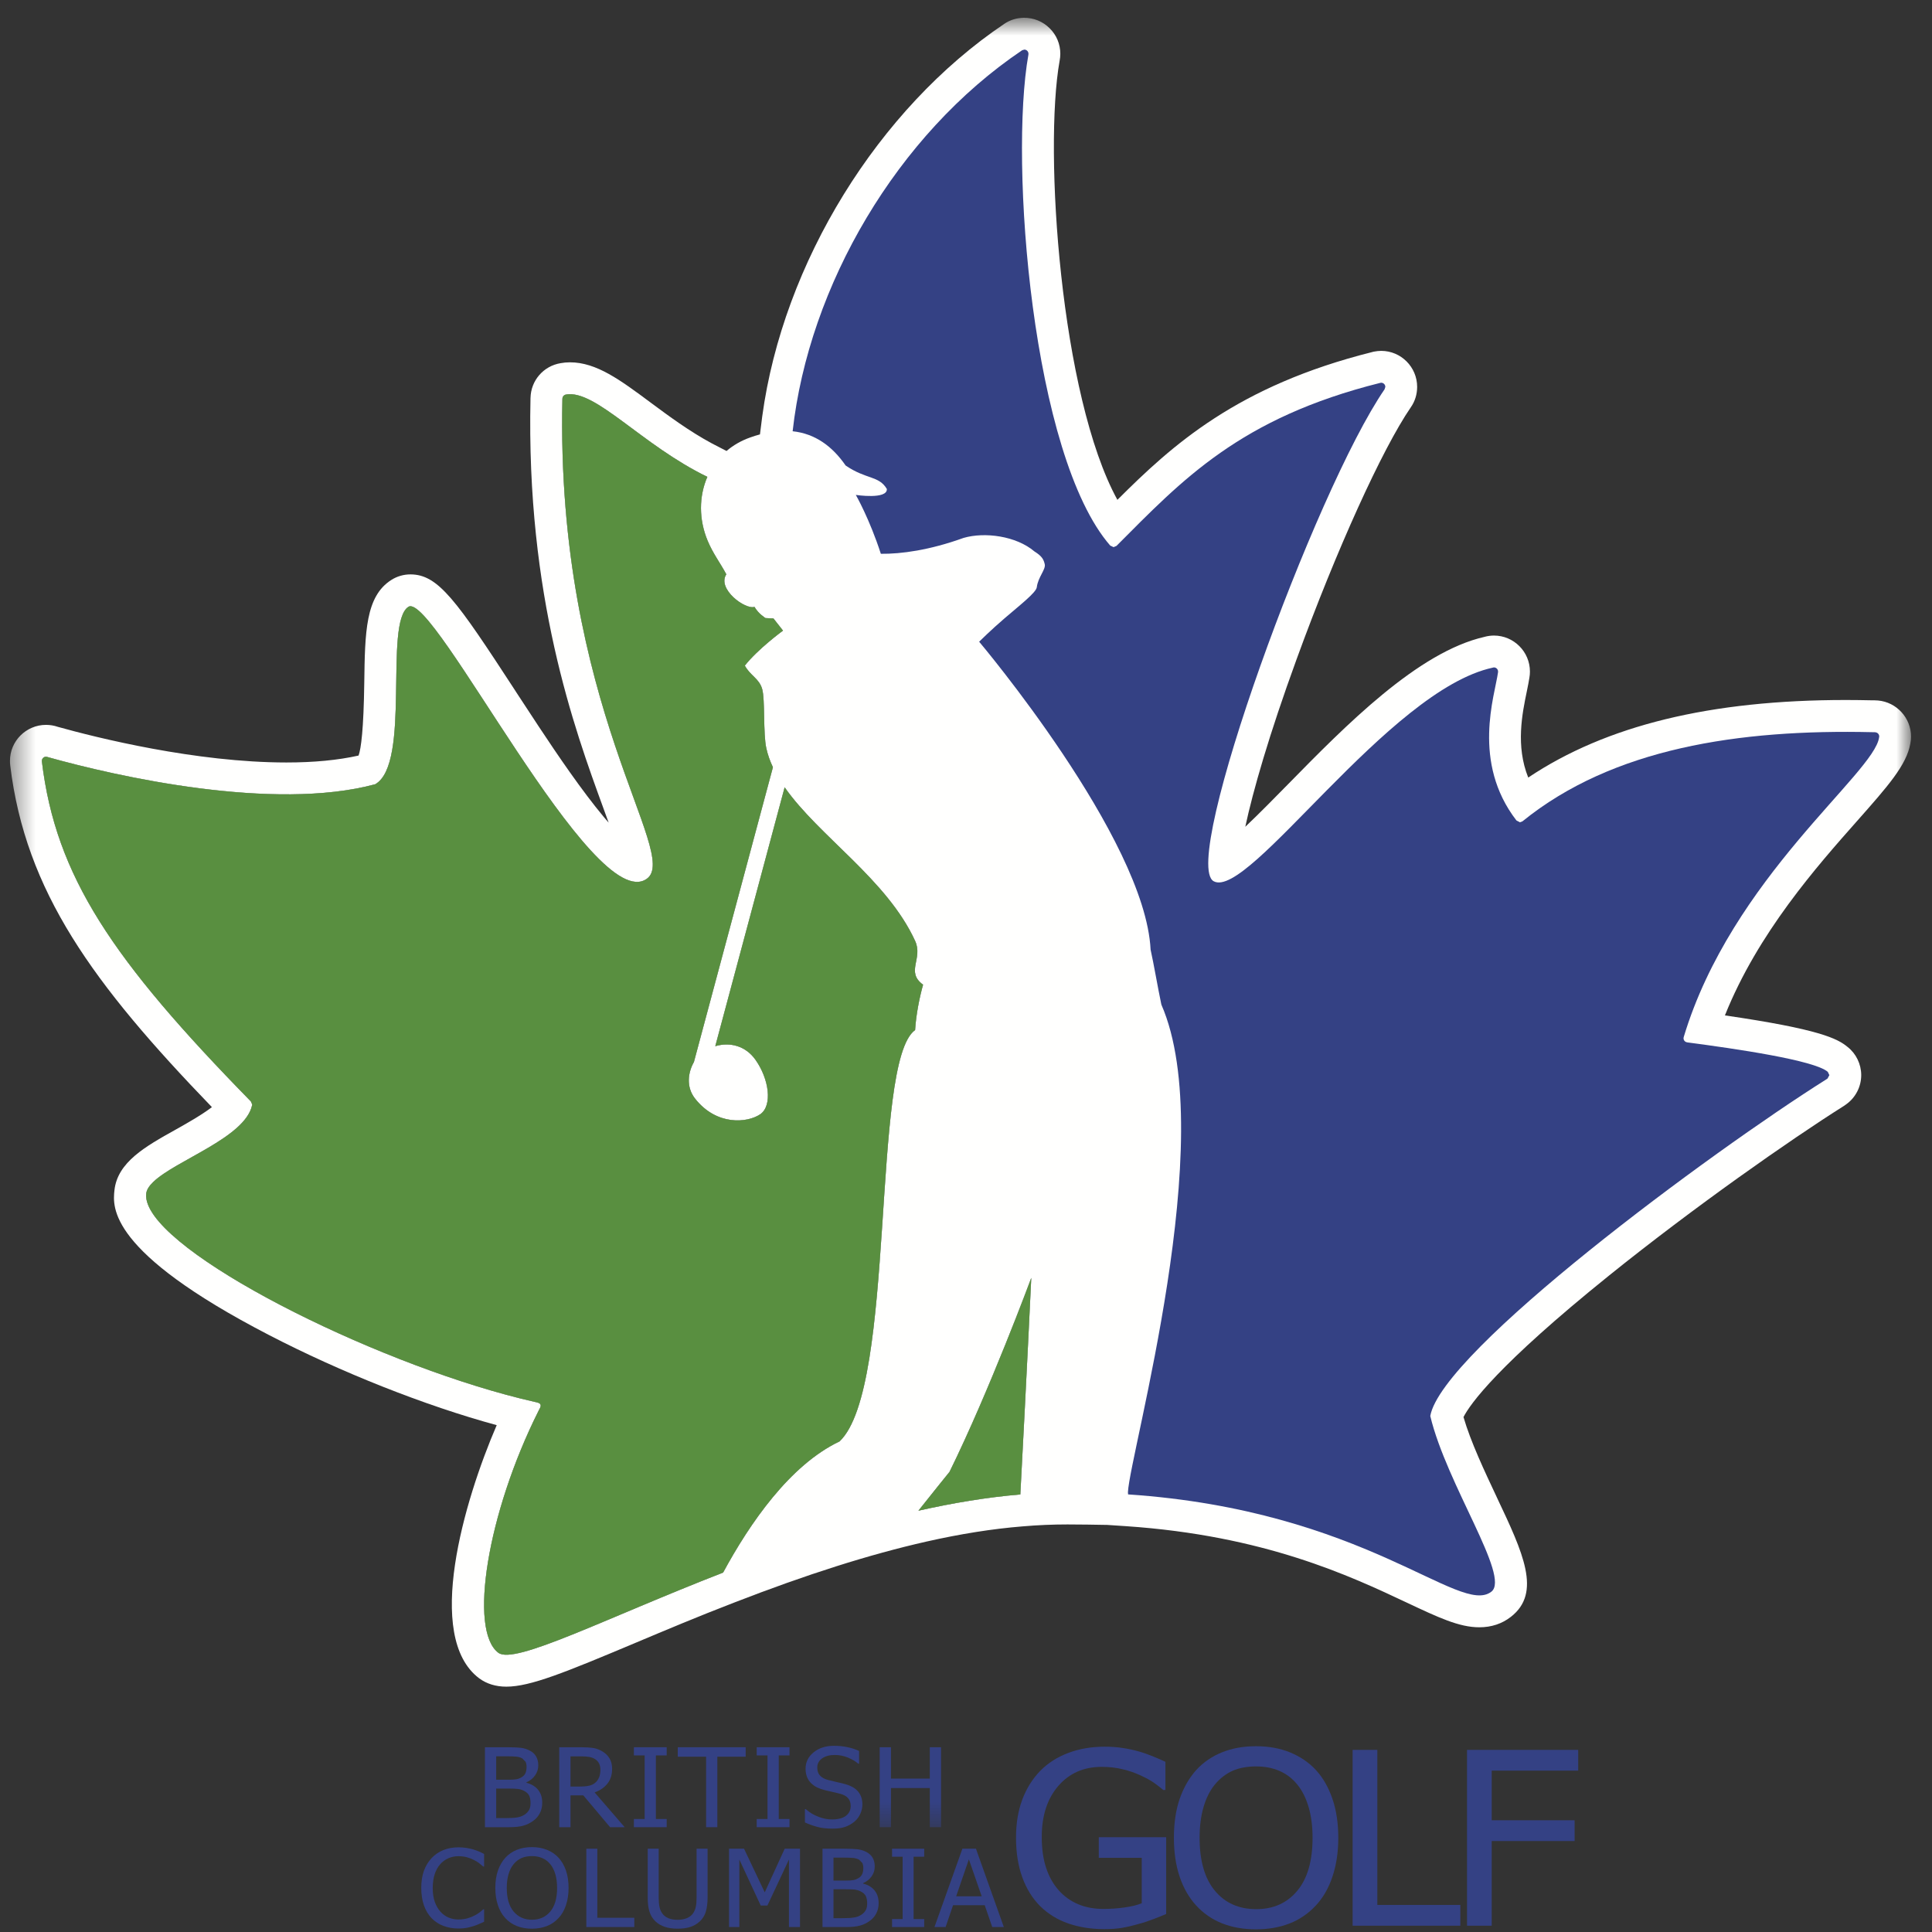
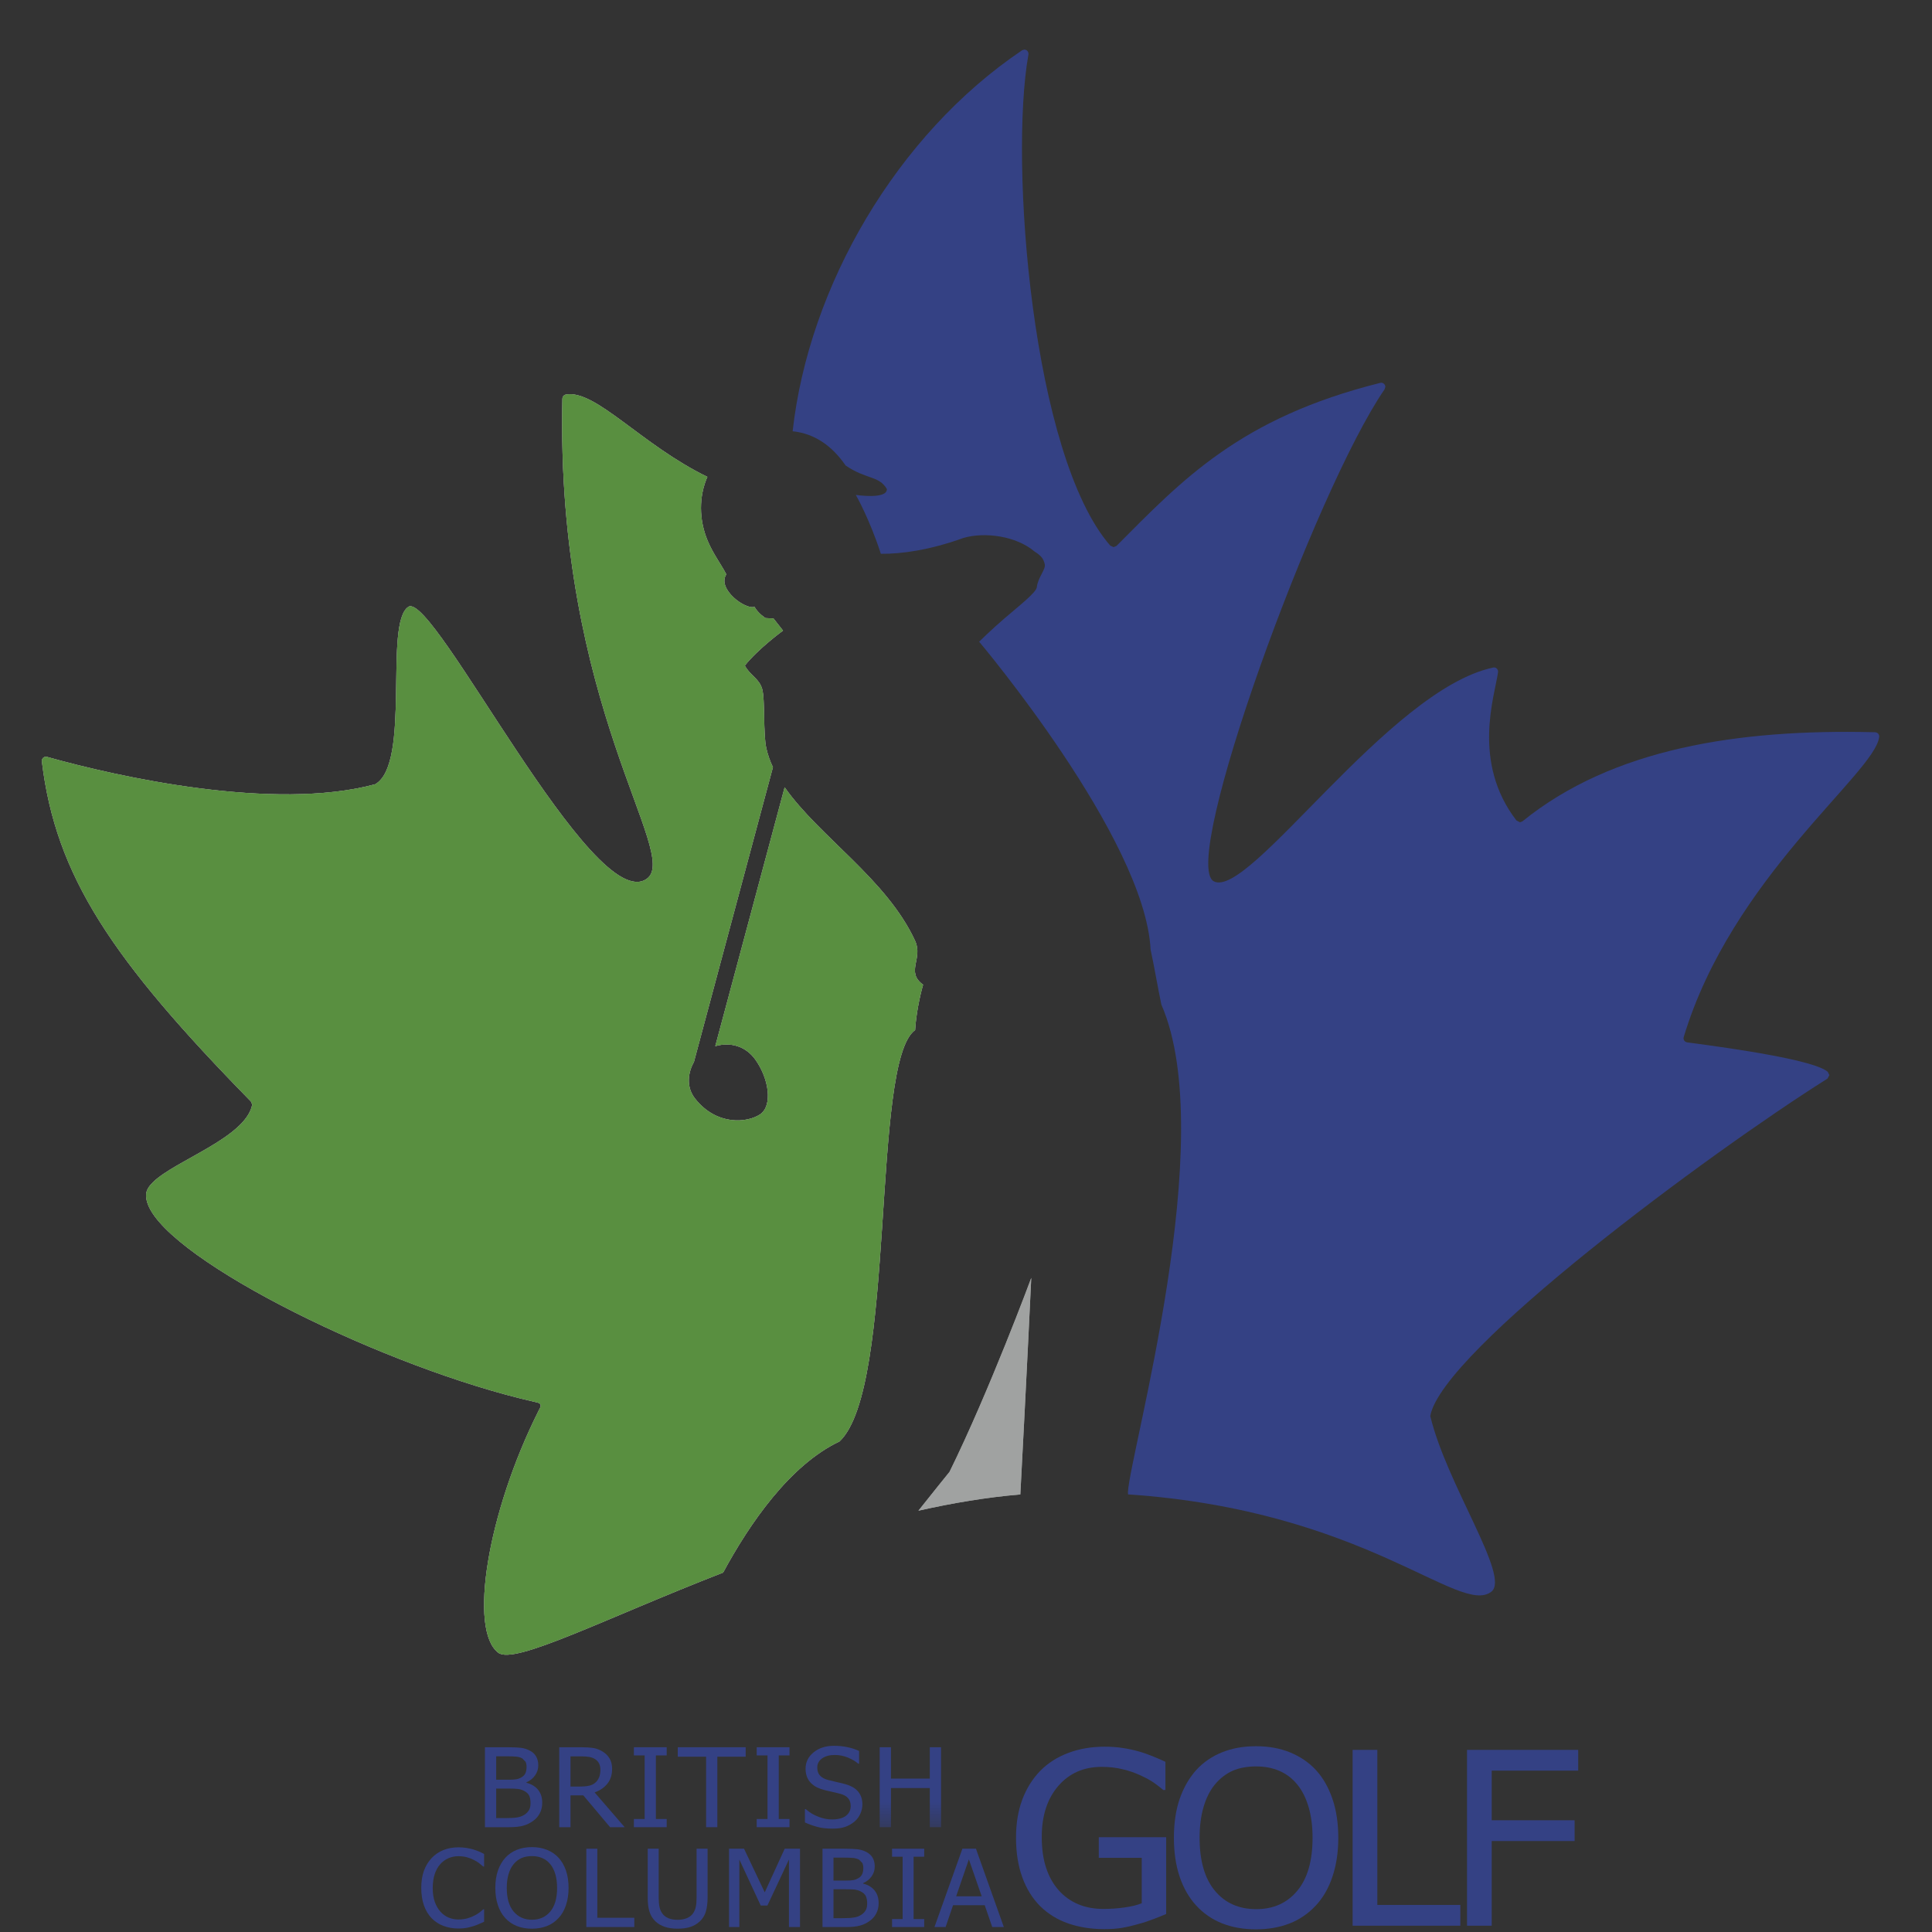
<svg xmlns="http://www.w3.org/2000/svg" width="82" height="82" viewBox="0 0 82 82" fill="none">
  <rect x="0" y="0" width="82" height="82" fill="#333333" stroke="none" />
  <path fill-rule="evenodd" clip-rule="evenodd" d="M46.874 81.879C46.316 81.879 45.805 81.797 45.343 81.639C44.88 81.477 44.483 81.233 44.151 80.906C43.819 80.575 43.565 80.165 43.389 79.678C43.211 79.19 43.123 78.627 43.123 77.994C43.123 77.391 43.212 76.853 43.39 76.377C43.57 75.9 43.825 75.493 44.156 75.156C44.477 74.828 44.873 74.577 45.343 74.399C45.812 74.222 46.326 74.135 46.884 74.135C47.148 74.135 47.404 74.151 47.647 74.189C47.89 74.225 48.123 74.276 48.346 74.34C48.523 74.389 48.719 74.459 48.936 74.547C49.154 74.636 49.331 74.712 49.464 74.776V75.973H49.374C49.244 75.863 49.108 75.759 48.969 75.66C48.83 75.562 48.632 75.455 48.379 75.341C48.166 75.242 47.923 75.156 47.647 75.092C47.372 75.024 47.075 74.991 46.757 74.991C45.998 74.991 45.383 75.261 44.916 75.803C44.449 76.344 44.215 77.065 44.215 77.964C44.215 78.464 44.276 78.901 44.401 79.277C44.523 79.651 44.702 79.967 44.935 80.229C45.161 80.485 45.434 80.681 45.753 80.818C46.072 80.953 46.433 81.021 46.831 81.021C47.128 81.021 47.423 81.001 47.715 80.96C48.009 80.921 48.256 80.86 48.458 80.781V78.851H46.636V77.977H49.496V81.236C49.362 81.293 49.183 81.366 48.959 81.452C48.733 81.538 48.525 81.608 48.331 81.657C48.073 81.732 47.84 81.786 47.631 81.822C47.423 81.858 47.171 81.879 46.874 81.879Z" fill="#344184" />
  <path fill-rule="evenodd" clip-rule="evenodd" d="M55.709 78.002C55.709 77.509 55.652 77.071 55.539 76.689C55.426 76.31 55.268 75.993 55.062 75.743C54.854 75.485 54.602 75.293 54.307 75.164C54.014 75.037 53.682 74.972 53.315 74.972C52.933 74.972 52.6 75.034 52.315 75.158C52.032 75.284 51.78 75.48 51.561 75.743C51.352 75.997 51.194 76.315 51.081 76.7C50.969 77.084 50.915 77.519 50.915 78.002C50.915 78.983 51.132 79.731 51.566 80.252C52 80.771 52.582 81.03 53.315 81.03C54.047 81.03 54.627 80.771 55.059 80.252C55.493 79.731 55.709 78.983 55.709 78.002ZM55.852 75.126C56.152 75.453 56.385 75.861 56.551 76.344C56.718 76.829 56.801 77.382 56.801 78.002C56.801 78.609 56.719 79.155 56.556 79.643C56.394 80.13 56.16 80.54 55.852 80.872C55.529 81.219 55.155 81.475 54.726 81.641C54.297 81.806 53.825 81.887 53.308 81.887C52.776 81.887 52.297 81.803 51.868 81.633C51.441 81.462 51.074 81.209 50.766 80.872C50.462 80.54 50.228 80.131 50.066 79.648C49.904 79.162 49.824 78.615 49.824 78.002C49.824 77.375 49.906 76.824 50.069 76.349C50.234 75.876 50.467 75.468 50.771 75.126C51.074 74.795 51.441 74.545 51.871 74.372C52.3 74.199 52.779 74.115 53.308 74.115C53.845 74.115 54.33 74.202 54.761 74.38C55.192 74.557 55.556 74.807 55.852 75.126Z" fill="#344184" />
  <path fill-rule="evenodd" clip-rule="evenodd" d="M61.981 81.733H57.409V74.27H58.458V80.851H61.981V81.733Z" fill="#344184" />
  <path fill-rule="evenodd" clip-rule="evenodd" d="M66.984 75.151H63.313V77.257H66.831V78.139H63.313V81.733H62.265V74.27H66.984V75.151Z" fill="#344184" />
  <path fill-rule="evenodd" clip-rule="evenodd" d="M19.453 81.852C19.224 81.852 19.013 81.814 18.82 81.741C18.628 81.67 18.462 81.56 18.321 81.416C18.18 81.27 18.072 81.091 17.995 80.876C17.919 80.659 17.88 80.412 17.88 80.131C17.88 79.853 17.917 79.611 17.992 79.403C18.066 79.198 18.175 79.017 18.32 78.862C18.459 78.715 18.624 78.6 18.818 78.523C19.008 78.445 19.224 78.406 19.462 78.406C19.578 78.406 19.689 78.415 19.792 78.431C19.895 78.447 19.992 78.469 20.079 78.493C20.154 78.516 20.232 78.543 20.311 78.576C20.391 78.609 20.469 78.647 20.547 78.687V79.221H20.509C20.467 79.186 20.415 79.141 20.351 79.091C20.287 79.04 20.207 78.991 20.114 78.942C20.026 78.895 19.927 78.857 19.821 78.829C19.716 78.799 19.595 78.783 19.456 78.783C19.307 78.783 19.166 78.812 19.032 78.868C18.898 78.928 18.78 79.013 18.68 79.128C18.58 79.24 18.504 79.382 18.447 79.554C18.394 79.724 18.366 79.918 18.366 80.131C18.366 80.358 18.395 80.555 18.453 80.719C18.512 80.883 18.592 81.023 18.693 81.136C18.789 81.246 18.902 81.329 19.035 81.385C19.168 81.442 19.309 81.469 19.456 81.469C19.591 81.469 19.716 81.453 19.831 81.422C19.947 81.39 20.047 81.351 20.137 81.303C20.225 81.257 20.299 81.211 20.363 81.163L20.511 81.038H20.547V81.565C20.469 81.601 20.396 81.632 20.327 81.663C20.259 81.695 20.176 81.725 20.079 81.755C19.976 81.786 19.883 81.81 19.795 81.826C19.708 81.842 19.593 81.852 19.453 81.852Z" fill="#344184" />
  <path fill-rule="evenodd" clip-rule="evenodd" d="M23.645 80.13C23.645 79.909 23.62 79.715 23.57 79.546C23.519 79.374 23.448 79.234 23.357 79.123C23.264 79.009 23.153 78.922 23.021 78.865C22.89 78.807 22.742 78.779 22.578 78.779C22.409 78.779 22.261 78.807 22.133 78.862C22.007 78.92 21.895 79.005 21.798 79.123C21.703 79.237 21.633 79.377 21.584 79.549C21.533 79.721 21.509 79.914 21.509 80.13C21.509 80.566 21.605 80.899 21.799 81.131C21.994 81.362 22.252 81.48 22.578 81.48C22.904 81.48 23.163 81.362 23.356 81.131C23.549 80.899 23.645 80.566 23.645 80.13ZM23.708 78.85C23.842 78.994 23.946 79.175 24.021 79.39C24.095 79.606 24.132 79.852 24.132 80.13C24.132 80.399 24.095 80.643 24.022 80.86C23.95 81.078 23.845 81.26 23.708 81.406C23.566 81.562 23.397 81.677 23.208 81.749C23.016 81.823 22.806 81.86 22.575 81.86C22.338 81.86 22.124 81.822 21.935 81.746C21.745 81.67 21.58 81.557 21.444 81.406C21.307 81.26 21.203 81.078 21.133 80.862C21.059 80.645 21.023 80.402 21.023 80.13C21.023 79.85 21.06 79.603 21.134 79.393C21.206 79.182 21.31 79 21.447 78.85C21.581 78.701 21.745 78.589 21.936 78.512C22.127 78.436 22.341 78.397 22.575 78.397C22.815 78.397 23.031 78.438 23.223 78.516C23.415 78.595 23.577 78.704 23.708 78.85Z" fill="#344184" />
  <path fill-rule="evenodd" clip-rule="evenodd" d="M26.922 81.79H24.886V78.465H25.352V81.396H26.922V81.79Z" fill="#344184" />
  <path fill-rule="evenodd" clip-rule="evenodd" d="M28.76 81.859C28.555 81.859 28.373 81.834 28.219 81.782C28.065 81.732 27.934 81.655 27.824 81.554C27.702 81.437 27.616 81.298 27.566 81.137C27.516 80.976 27.491 80.777 27.491 80.541V78.465H27.957V80.541C27.957 80.694 27.968 80.823 27.989 80.927C28.009 81.031 28.049 81.127 28.108 81.21C28.171 81.3 28.258 81.367 28.365 81.413C28.473 81.46 28.604 81.482 28.76 81.482C28.907 81.482 29.036 81.46 29.149 81.413C29.262 81.367 29.351 81.3 29.414 81.21C29.473 81.125 29.512 81.03 29.532 80.929C29.555 80.825 29.565 80.7 29.565 80.552V78.465H30.032V80.541C30.032 80.771 30.007 80.968 29.958 81.135C29.908 81.3 29.822 81.44 29.698 81.554C29.586 81.656 29.454 81.735 29.306 81.783C29.157 81.834 28.976 81.859 28.76 81.859Z" fill="#344184" />
  <path fill-rule="evenodd" clip-rule="evenodd" d="M33.954 81.79H33.486V78.925L32.572 80.876H32.287L31.38 78.925V81.79H30.943V78.465H31.579L32.458 80.317L33.305 78.465H33.954V81.79Z" fill="#344184" />
  <path fill-rule="evenodd" clip-rule="evenodd" d="M36.806 80.787C36.806 80.664 36.787 80.56 36.749 80.479C36.713 80.398 36.636 80.329 36.521 80.273C36.447 80.235 36.366 80.213 36.278 80.199C36.191 80.191 36.068 80.186 35.907 80.186H35.376V81.413H35.756C35.961 81.413 36.122 81.405 36.239 81.385C36.358 81.369 36.462 81.331 36.552 81.272C36.639 81.215 36.704 81.148 36.745 81.074C36.786 81.001 36.806 80.906 36.806 80.787ZM36.642 79.279C36.642 79.198 36.627 79.128 36.599 79.07L36.462 78.93C36.386 78.89 36.302 78.865 36.209 78.857C36.117 78.849 35.989 78.843 35.825 78.843H35.376V79.817H35.907C36.053 79.817 36.161 79.81 36.229 79.795C36.299 79.782 36.371 79.752 36.445 79.708C36.516 79.664 36.566 79.607 36.596 79.538C36.627 79.467 36.642 79.382 36.642 79.279ZM37.292 80.771C37.292 80.936 37.26 81.08 37.194 81.208C37.127 81.335 37.038 81.439 36.927 81.52C36.794 81.618 36.652 81.689 36.502 81.728C36.351 81.77 36.156 81.79 35.915 81.79H34.91V78.465H35.841C36.09 78.465 36.278 78.474 36.403 78.489C36.528 78.506 36.648 78.541 36.764 78.599C36.889 78.664 36.98 78.749 37.039 78.851C37.098 78.954 37.127 79.075 37.127 79.217C37.127 79.372 37.084 79.513 36.996 79.636C36.909 79.76 36.789 79.857 36.633 79.927V79.945C36.843 79.998 37.006 80.095 37.12 80.238C37.235 80.38 37.292 80.556 37.292 80.771Z" fill="#344184" />
  <path fill-rule="evenodd" clip-rule="evenodd" d="M39.226 81.79H37.862V81.451H38.311V78.805H37.862V78.465H39.226V78.805H38.776V81.451H39.226V81.79Z" fill="#344184" />
  <path fill-rule="evenodd" clip-rule="evenodd" d="M41.666 80.484L41.122 78.917L40.582 80.484H41.666ZM39.661 81.79L40.847 78.465H41.422L42.606 81.79H42.114L41.794 80.862H40.451L40.134 81.79H39.661Z" fill="#344184" />
  <path fill-rule="evenodd" clip-rule="evenodd" d="M22.517 76.528C22.517 76.401 22.5 76.296 22.46 76.213C22.422 76.13 22.344 76.06 22.227 76.001C22.152 75.964 22.068 75.939 21.98 75.929C21.891 75.918 21.765 75.912 21.601 75.912H21.06V77.166H21.447C21.656 77.166 21.82 77.157 21.94 77.139C22.061 77.12 22.167 77.081 22.258 77.023C22.348 76.964 22.413 76.896 22.454 76.821C22.499 76.746 22.517 76.648 22.517 76.528ZM22.349 74.987C22.349 74.906 22.334 74.834 22.307 74.775L22.167 74.632C22.09 74.59 22.003 74.566 21.909 74.557C21.814 74.548 21.683 74.543 21.516 74.543H21.06V75.537H21.601C21.749 75.537 21.86 75.53 21.931 75.515C22.002 75.501 22.074 75.472 22.151 75.424C22.222 75.381 22.274 75.323 22.304 75.252C22.334 75.181 22.349 75.092 22.349 74.987ZM23.014 76.51C23.014 76.678 22.981 76.828 22.913 76.957C22.846 77.084 22.756 77.193 22.642 77.274C22.506 77.375 22.361 77.446 22.208 77.489C22.054 77.53 21.854 77.552 21.61 77.552H20.582V74.158H21.533C21.79 74.158 21.98 74.167 22.107 74.182C22.235 74.198 22.358 74.236 22.475 74.295C22.604 74.36 22.697 74.446 22.756 74.552C22.816 74.657 22.846 74.781 22.846 74.922C22.846 75.084 22.801 75.225 22.711 75.352C22.622 75.48 22.5 75.577 22.342 75.649V75.666C22.555 75.721 22.722 75.821 22.839 75.966C22.955 76.112 23.014 76.293 23.014 76.51Z" fill="#344184" />
  <path fill-rule="evenodd" clip-rule="evenodd" d="M25.483 75.113C25.483 75.015 25.465 74.927 25.428 74.85C25.39 74.774 25.333 74.711 25.256 74.662C25.188 74.619 25.11 74.589 25.02 74.572C24.93 74.554 24.818 74.546 24.686 74.546H24.214V75.827H24.633C24.769 75.827 24.891 75.815 25.001 75.791C25.11 75.769 25.203 75.722 25.28 75.65C25.349 75.586 25.398 75.511 25.433 75.422C25.466 75.334 25.483 75.232 25.483 75.113ZM26.513 77.552H25.894L24.758 76.202H24.214V77.552H23.736V74.158H24.661C24.867 74.158 25.039 74.169 25.178 74.19C25.316 74.213 25.448 74.261 25.573 74.339C25.699 74.415 25.799 74.512 25.871 74.632C25.944 74.752 25.98 74.902 25.98 75.079C25.98 75.327 25.914 75.537 25.781 75.703C25.647 75.87 25.466 75.994 25.237 76.075L26.513 77.552Z" fill="#344184" />
  <path fill-rule="evenodd" clip-rule="evenodd" d="M28.296 77.552H26.904V77.204H27.361V74.505H26.904V74.158H28.296V74.505H27.838V77.204H28.296V77.552Z" fill="#344184" />
  <path fill-rule="evenodd" clip-rule="evenodd" d="M29.969 77.552V74.56H28.766V74.158H31.649V74.56H30.446V77.552H29.969Z" fill="#344184" />
  <path fill-rule="evenodd" clip-rule="evenodd" d="M33.509 77.552H32.117V77.204H32.576V74.505H32.117V74.158H33.509V74.505H33.053V77.204H33.509V77.552Z" fill="#344184" />
  <path fill-rule="evenodd" clip-rule="evenodd" d="M35.342 77.613C35.081 77.613 34.859 77.588 34.677 77.536C34.496 77.486 34.324 77.423 34.163 77.349V76.784H34.197C34.355 76.924 34.533 77.031 34.731 77.107C34.931 77.185 35.123 77.223 35.307 77.223C35.571 77.223 35.769 77.171 35.905 77.068C36.039 76.963 36.106 76.826 36.106 76.656C36.106 76.52 36.071 76.41 36.001 76.326C35.93 76.241 35.818 76.176 35.662 76.135C35.553 76.106 35.452 76.08 35.361 76.061C35.269 76.043 35.154 76.014 35.015 75.981C34.892 75.95 34.783 75.911 34.684 75.866C34.586 75.817 34.5 75.757 34.423 75.681C34.349 75.607 34.292 75.519 34.251 75.418C34.211 75.316 34.191 75.201 34.191 75.067C34.191 74.792 34.303 74.562 34.53 74.376C34.756 74.191 35.044 74.097 35.396 74.097C35.598 74.097 35.788 74.116 35.965 74.154C36.145 74.191 36.311 74.245 36.462 74.316V74.856H36.427C36.312 74.756 36.168 74.671 35.989 74.597C35.81 74.523 35.624 74.486 35.428 74.486C35.206 74.486 35.028 74.536 34.891 74.634C34.754 74.731 34.687 74.86 34.687 75.02C34.687 75.164 34.726 75.278 34.806 75.364C34.886 75.45 35.003 75.511 35.155 75.549C35.257 75.576 35.38 75.606 35.527 75.639C35.672 75.671 35.794 75.701 35.889 75.728C36.138 75.801 36.318 75.908 36.431 76.051C36.545 76.196 36.603 76.373 36.603 76.584C36.603 76.717 36.574 76.846 36.517 76.977C36.46 77.107 36.38 77.216 36.278 77.305C36.162 77.404 36.031 77.48 35.887 77.533C35.741 77.587 35.559 77.613 35.342 77.613Z" fill="#344184" />
  <mask id="mask0" maskUnits="userSpaceOnUse" x="0" y="0" width="82" height="78">
    <path d="M0.423 0.754H81.11V77.552H0.423V0.754Z" fill="white" />
  </mask>
  <g mask="url(#mask0)">
    <path fill-rule="evenodd" clip-rule="evenodd" d="M39.94 77.552H39.464V75.89H37.814V77.552H37.337V74.158H37.814V75.489H39.464V74.158H39.94V77.552Z" fill="#344184" />
-     <path fill-rule="evenodd" clip-rule="evenodd" d="M32.255 18.437C32.122 18.472 31.985 18.516 31.847 18.565C31.453 18.703 31.115 18.902 30.832 19.144V19.139L30.225 18.825C29.262 18.309 28.384 17.657 27.606 17.08C26.328 16.13 25.317 15.378 24.191 15.378C24.054 15.378 23.92 15.39 23.794 15.414C23.064 15.535 22.531 16.152 22.517 16.89H22.516C22.327 25.305 24.379 30.929 25.605 34.289C25.679 34.495 25.758 34.707 25.833 34.916C25.767 34.843 25.7 34.762 25.629 34.677C24.698 33.564 23.662 32.039 22.865 30.834C22.547 30.354 22.234 29.873 21.928 29.406L21.849 29.283C19.368 25.476 18.599 24.379 17.419 24.379C17.131 24.379 16.853 24.46 16.612 24.613C15.512 25.307 15.49 26.84 15.461 28.965C15.434 30.971 15.324 31.773 15.219 32.068C14.351 32.263 13.323 32.362 12.157 32.362C8.305 32.362 4.096 31.308 2.453 30.849C2.291 30.793 2.123 30.766 1.952 30.766C1.11 30.766 0.423 31.451 0.423 32.293C0.423 32.361 0.427 32.425 0.433 32.48C1.082 37.84 3.943 41.755 8.994 46.99C8.555 47.327 7.885 47.703 7.443 47.951C6.178 48.657 4.984 49.324 4.857 50.523C4.783 51.233 4.586 53.123 11.392 56.65C14.475 58.249 18.054 59.664 21.082 60.488C19.695 63.703 17.997 69.475 20.338 71.233C20.653 71.466 21.041 71.587 21.49 71.587C22.511 71.587 23.99 70.981 26.974 69.726C28.218 69.203 29.625 68.609 31.153 68.021C34.236 66.823 36.905 65.976 39.313 65.431C40.752 65.106 42.124 64.887 43.392 64.785C44.047 64.728 44.689 64.702 45.304 64.702C45.869 64.702 46.439 64.713 46.989 64.722L47.785 64.775C53.667 65.172 57.307 66.888 59.715 68.023C61.049 68.651 61.928 69.067 62.788 69.067C63.3 69.067 63.751 68.917 64.126 68.624C65.443 67.601 64.644 65.907 63.537 63.567L63.529 63.548C63.011 62.446 62.425 61.209 62.115 60.145C62.396 59.593 63.557 57.953 68.293 54.138C71.902 51.233 75.988 48.371 78.261 46.939L78.367 46.864C78.762 46.578 78.996 46.116 78.996 45.632C78.996 45.166 78.778 44.72 78.422 44.44C77.989 44.078 77.22 43.681 73.211 43.097C74.609 39.599 77.125 36.76 78.824 34.841C80.126 33.37 80.921 32.473 81.081 31.557C81.101 31.459 81.11 31.357 81.11 31.259C81.11 30.47 80.494 29.799 79.707 29.731L79.534 29.723H79.489L79.479 29.724C79.085 29.716 78.704 29.71 78.346 29.71C72.59 29.71 68.172 30.789 64.863 33.002C64.323 31.657 64.608 30.283 64.805 29.333C64.85 29.115 64.887 28.928 64.912 28.765C64.928 28.676 64.935 28.591 64.935 28.504C64.935 27.661 64.249 26.975 63.407 26.975C63.277 26.975 63.145 26.993 63.017 27.027V27.028C60.178 27.669 57.117 30.789 54.651 33.303C54.112 33.852 53.445 34.532 52.854 35.091C53.176 33.587 53.858 31.197 55.034 27.973C56.718 23.349 58.665 19.056 59.878 17.289C60.056 17.035 60.148 16.734 60.148 16.421C60.148 15.579 59.464 14.892 58.621 14.892C58.522 14.892 58.421 14.905 58.328 14.922L58.303 14.926L58.287 14.93L58.27 14.933L58.253 14.939C52.507 16.375 49.746 18.899 47.426 21.215C45.013 16.818 44.294 6.384 44.973 2.582C44.992 2.483 45.003 2.382 45.003 2.283C45.003 1.873 44.842 1.488 44.553 1.202C44.262 0.911 43.875 0.753 43.46 0.754C43.155 0.758 42.863 0.848 42.622 1.014C37.264 4.623 33.235 11.162 32.352 17.67C32.341 17.765 32.267 18.343 32.255 18.437Z" fill="#FFFFFE" />
  </g>
  <path fill-rule="evenodd" clip-rule="evenodd" d="M77.567 45.775L77.644 45.632L77.576 45.491C77.005 44.999 73.685 44.514 71.605 44.241L71.63 44.242L71.605 44.239C71.519 44.227 71.454 44.154 71.454 44.065L71.46 44.023C73.493 37.253 79.565 32.818 79.755 31.293L79.756 31.293L79.76 31.256C79.76 31.165 79.69 31.089 79.597 31.081H79.584L79.585 31.077L79.466 31.076C73.793 30.945 68.447 31.758 64.62 34.858L64.621 34.859L64.509 34.901L64.362 34.822L64.366 34.828C62.45 32.347 63.445 29.519 63.58 28.54L63.583 28.504C63.583 28.408 63.505 28.327 63.408 28.327L63.363 28.334V28.336C58.928 29.283 52.996 38.202 51.515 37.404C50.054 36.62 55.822 20.803 58.765 16.524L58.798 16.421C58.798 16.325 58.719 16.244 58.622 16.244L58.587 16.25H58.583C52.619 17.74 50.176 20.373 47.387 23.17L47.263 23.223L47.127 23.158L47.124 23.159C43.804 19.355 42.833 6.879 43.649 2.319V2.316L43.651 2.282C43.651 2.185 43.574 2.105 43.475 2.105L43.377 2.135V2.137C38.076 5.707 34.329 12.132 33.642 18.304C34.593 18.404 35.324 18.937 35.891 19.757C36.765 20.357 37.305 20.181 37.641 20.755C37.665 21.21 36.324 21.006 36.324 21.006C36.324 21.006 36.906 22.02 37.386 23.505C38.248 23.514 39.447 23.354 40.899 22.83C41.796 22.57 43.129 22.746 43.905 23.405C44.217 23.601 44.292 23.734 44.342 23.945C44.396 24.164 44.056 24.497 44.005 24.923C43.982 25.147 43.266 25.701 42.638 26.242C42.055 26.742 41.558 27.236 41.558 27.236C41.558 27.236 48.599 35.579 48.835 40.306C48.971 40.915 49.139 41.912 49.292 42.639C51.773 48.311 47.958 61.65 47.873 63.332L47.879 63.427C57.964 64.107 61.948 68.606 63.299 67.555C64.117 66.919 61.402 63.016 60.705 60.099C61.191 57.344 72.586 48.914 77.529 45.802L77.57 45.774L77.567 45.775Z" fill="#344184" />
  <path fill-rule="evenodd" clip-rule="evenodd" d="M10.699 46.922L10.704 46.878L10.65 46.75C4.753 40.727 2.367 37.188 1.778 32.32H1.78L1.778 32.293C1.778 32.196 1.856 32.118 1.954 32.118L2.014 32.127V32.13C4.971 32.961 11.609 34.45 15.925 33.286C17.462 32.412 16.277 26.425 17.336 25.754C18.398 25.085 25.184 38.92 27.453 37.298C28.911 36.257 23.577 29.999 23.87 16.922H23.871C23.871 16.833 23.938 16.757 24.025 16.746L24.047 16.744H24.024C25.281 16.527 27.231 18.886 30.022 20.239C29.662 21.065 29.657 22.047 30.033 22.948C30.259 23.494 30.588 23.922 30.827 24.376C30.422 24.994 31.63 25.887 32.023 25.758C32.187 26.048 32.491 26.233 32.491 26.233L32.828 26.249L33.233 26.765C33.233 26.765 32.17 27.542 31.613 28.25C31.842 28.676 32.217 28.793 32.347 29.238C32.479 29.684 32.384 31.147 32.526 31.763C32.586 32.036 32.682 32.303 32.805 32.564L29.452 45.075C29.206 45.506 29.106 46.124 29.5 46.627C30.413 47.789 31.721 47.663 32.266 47.293C32.798 46.925 32.645 45.79 32.056 44.968C31.645 44.396 30.994 44.216 30.359 44.402L33.303 33.415C34.754 35.495 37.642 37.323 38.84 39.934C39.188 40.69 38.426 41.246 39.178 41.794C39.033 42.309 38.882 43.042 38.84 43.718C36.949 45.07 38.064 58.882 35.633 61.178C33.525 62.177 31.817 64.662 30.691 66.745C25.671 68.698 21.844 70.668 21.152 70.149C19.885 69.201 20.677 64.228 22.858 59.879C22.91 59.775 22.967 59.702 22.942 59.623C22.922 59.544 22.802 59.524 22.693 59.5C16.434 58.085 7.229 53.558 6.281 51.129C6.216 50.964 6.19 50.808 6.205 50.664C6.222 50.499 6.33 50.334 6.502 50.168C7.456 49.245 10.383 48.292 10.697 46.922H10.699Z" fill="#A0A2A1" />
  <path fill-rule="evenodd" clip-rule="evenodd" d="M40.301 62.47C40.127 62.681 39.643 63.287 38.98 64.119C40.42 63.795 41.871 63.55 43.306 63.429C43.563 58.632 43.77 54.238 43.77 54.238C43.77 54.238 41.998 59.025 40.301 62.47Z" fill="#A0A2A1" />
  <path fill-rule="evenodd" clip-rule="evenodd" d="M10.699 46.922L10.704 46.878L10.65 46.75C4.753 40.727 2.367 37.188 1.778 32.32H1.78L1.778 32.293C1.778 32.196 1.856 32.118 1.954 32.118L2.014 32.127V32.13C4.971 32.961 11.609 34.45 15.925 33.286C17.462 32.412 16.277 26.425 17.336 25.754C18.398 25.085 25.184 38.92 27.453 37.298C28.911 36.257 23.577 29.999 23.87 16.922H23.871C23.871 16.833 23.938 16.757 24.025 16.746L24.047 16.744H24.024C25.281 16.527 27.231 18.886 30.022 20.239C29.662 21.065 29.657 22.047 30.033 22.948C30.259 23.494 30.588 23.922 30.827 24.376C30.422 24.994 31.63 25.887 32.023 25.758C32.187 26.048 32.491 26.233 32.491 26.233L32.828 26.249L33.233 26.765C33.233 26.765 32.17 27.542 31.613 28.25C31.842 28.676 32.217 28.793 32.347 29.238C32.479 29.684 32.384 31.147 32.526 31.763C32.586 32.036 32.682 32.303 32.805 32.564L29.452 45.075C29.206 45.506 29.106 46.124 29.5 46.627C30.413 47.789 31.721 47.663 32.266 47.293C32.798 46.925 32.645 45.79 32.056 44.968C31.645 44.396 30.994 44.216 30.359 44.402L33.303 33.415C34.754 35.495 37.642 37.323 38.84 39.934C39.188 40.69 38.426 41.246 39.178 41.794C39.033 42.309 38.882 43.042 38.84 43.718C36.949 45.07 38.064 58.882 35.633 61.178C33.525 62.177 31.817 64.662 30.691 66.745C25.671 68.698 21.844 70.668 21.152 70.149C19.885 69.201 20.677 64.228 22.858 59.879C22.91 59.775 22.967 59.702 22.942 59.623C22.922 59.544 22.802 59.524 22.693 59.5C16.434 58.085 7.229 53.558 6.281 51.129C6.216 50.964 6.19 50.808 6.205 50.664C6.222 50.499 6.33 50.334 6.502 50.168C7.456 49.245 10.383 48.292 10.697 46.922H10.699Z" fill="#A0A2A1" />
  <path fill-rule="evenodd" clip-rule="evenodd" d="M40.301 62.47C40.127 62.681 39.643 63.287 38.98 64.119C40.42 63.795 41.871 63.55 43.306 63.429C43.563 58.632 43.77 54.238 43.77 54.238C43.77 54.238 41.998 59.025 40.301 62.47Z" fill="#A0A2A1" />
  <path fill-rule="evenodd" clip-rule="evenodd" d="M10.699 46.922L10.704 46.878L10.65 46.75C4.753 40.727 2.367 37.188 1.778 32.32H1.78L1.778 32.293C1.778 32.196 1.856 32.118 1.954 32.118L2.014 32.127V32.13C4.971 32.961 11.609 34.45 15.925 33.286C17.462 32.412 16.277 26.425 17.336 25.754C18.398 25.085 25.184 38.92 27.453 37.298C28.911 36.257 23.577 29.999 23.87 16.922H23.871C23.871 16.833 23.938 16.757 24.025 16.746L24.047 16.744H24.024C25.281 16.527 27.231 18.886 30.022 20.239C29.662 21.065 29.657 22.047 30.033 22.948C30.259 23.494 30.588 23.922 30.827 24.376C30.422 24.994 31.63 25.887 32.023 25.758C32.187 26.048 32.491 26.233 32.491 26.233L32.828 26.249L33.233 26.765C33.233 26.765 32.17 27.542 31.613 28.25C31.842 28.676 32.217 28.793 32.347 29.238C32.479 29.684 32.384 31.147 32.526 31.763C32.586 32.036 32.682 32.303 32.805 32.564L29.452 45.075C29.206 45.506 29.106 46.124 29.5 46.627C30.413 47.789 31.721 47.663 32.266 47.293C32.798 46.925 32.645 45.79 32.056 44.968C31.645 44.396 30.994 44.216 30.359 44.402L33.303 33.415C34.754 35.495 37.642 37.323 38.84 39.934C39.188 40.69 38.426 41.246 39.178 41.794C39.033 42.309 38.882 43.042 38.84 43.718C36.949 45.07 38.064 58.882 35.633 61.178C33.525 62.177 31.817 64.662 30.691 66.745C25.671 68.698 21.844 70.668 21.152 70.149C19.885 69.201 20.677 64.228 22.858 59.879C22.91 59.775 22.967 59.702 22.942 59.623C22.922 59.544 22.802 59.524 22.693 59.5C16.434 58.085 7.229 53.558 6.281 51.129C6.216 50.964 6.19 50.808 6.205 50.664C6.222 50.499 6.33 50.334 6.502 50.168C7.456 49.245 10.383 48.292 10.697 46.922H10.699Z" fill="#598F40" />
-   <path fill-rule="evenodd" clip-rule="evenodd" d="M40.301 62.47C40.127 62.681 39.643 63.287 38.98 64.119C40.42 63.795 41.871 63.55 43.306 63.429C43.563 58.632 43.77 54.238 43.77 54.238C43.77 54.238 41.998 59.025 40.301 62.47Z" fill="#598F40" />
</svg>